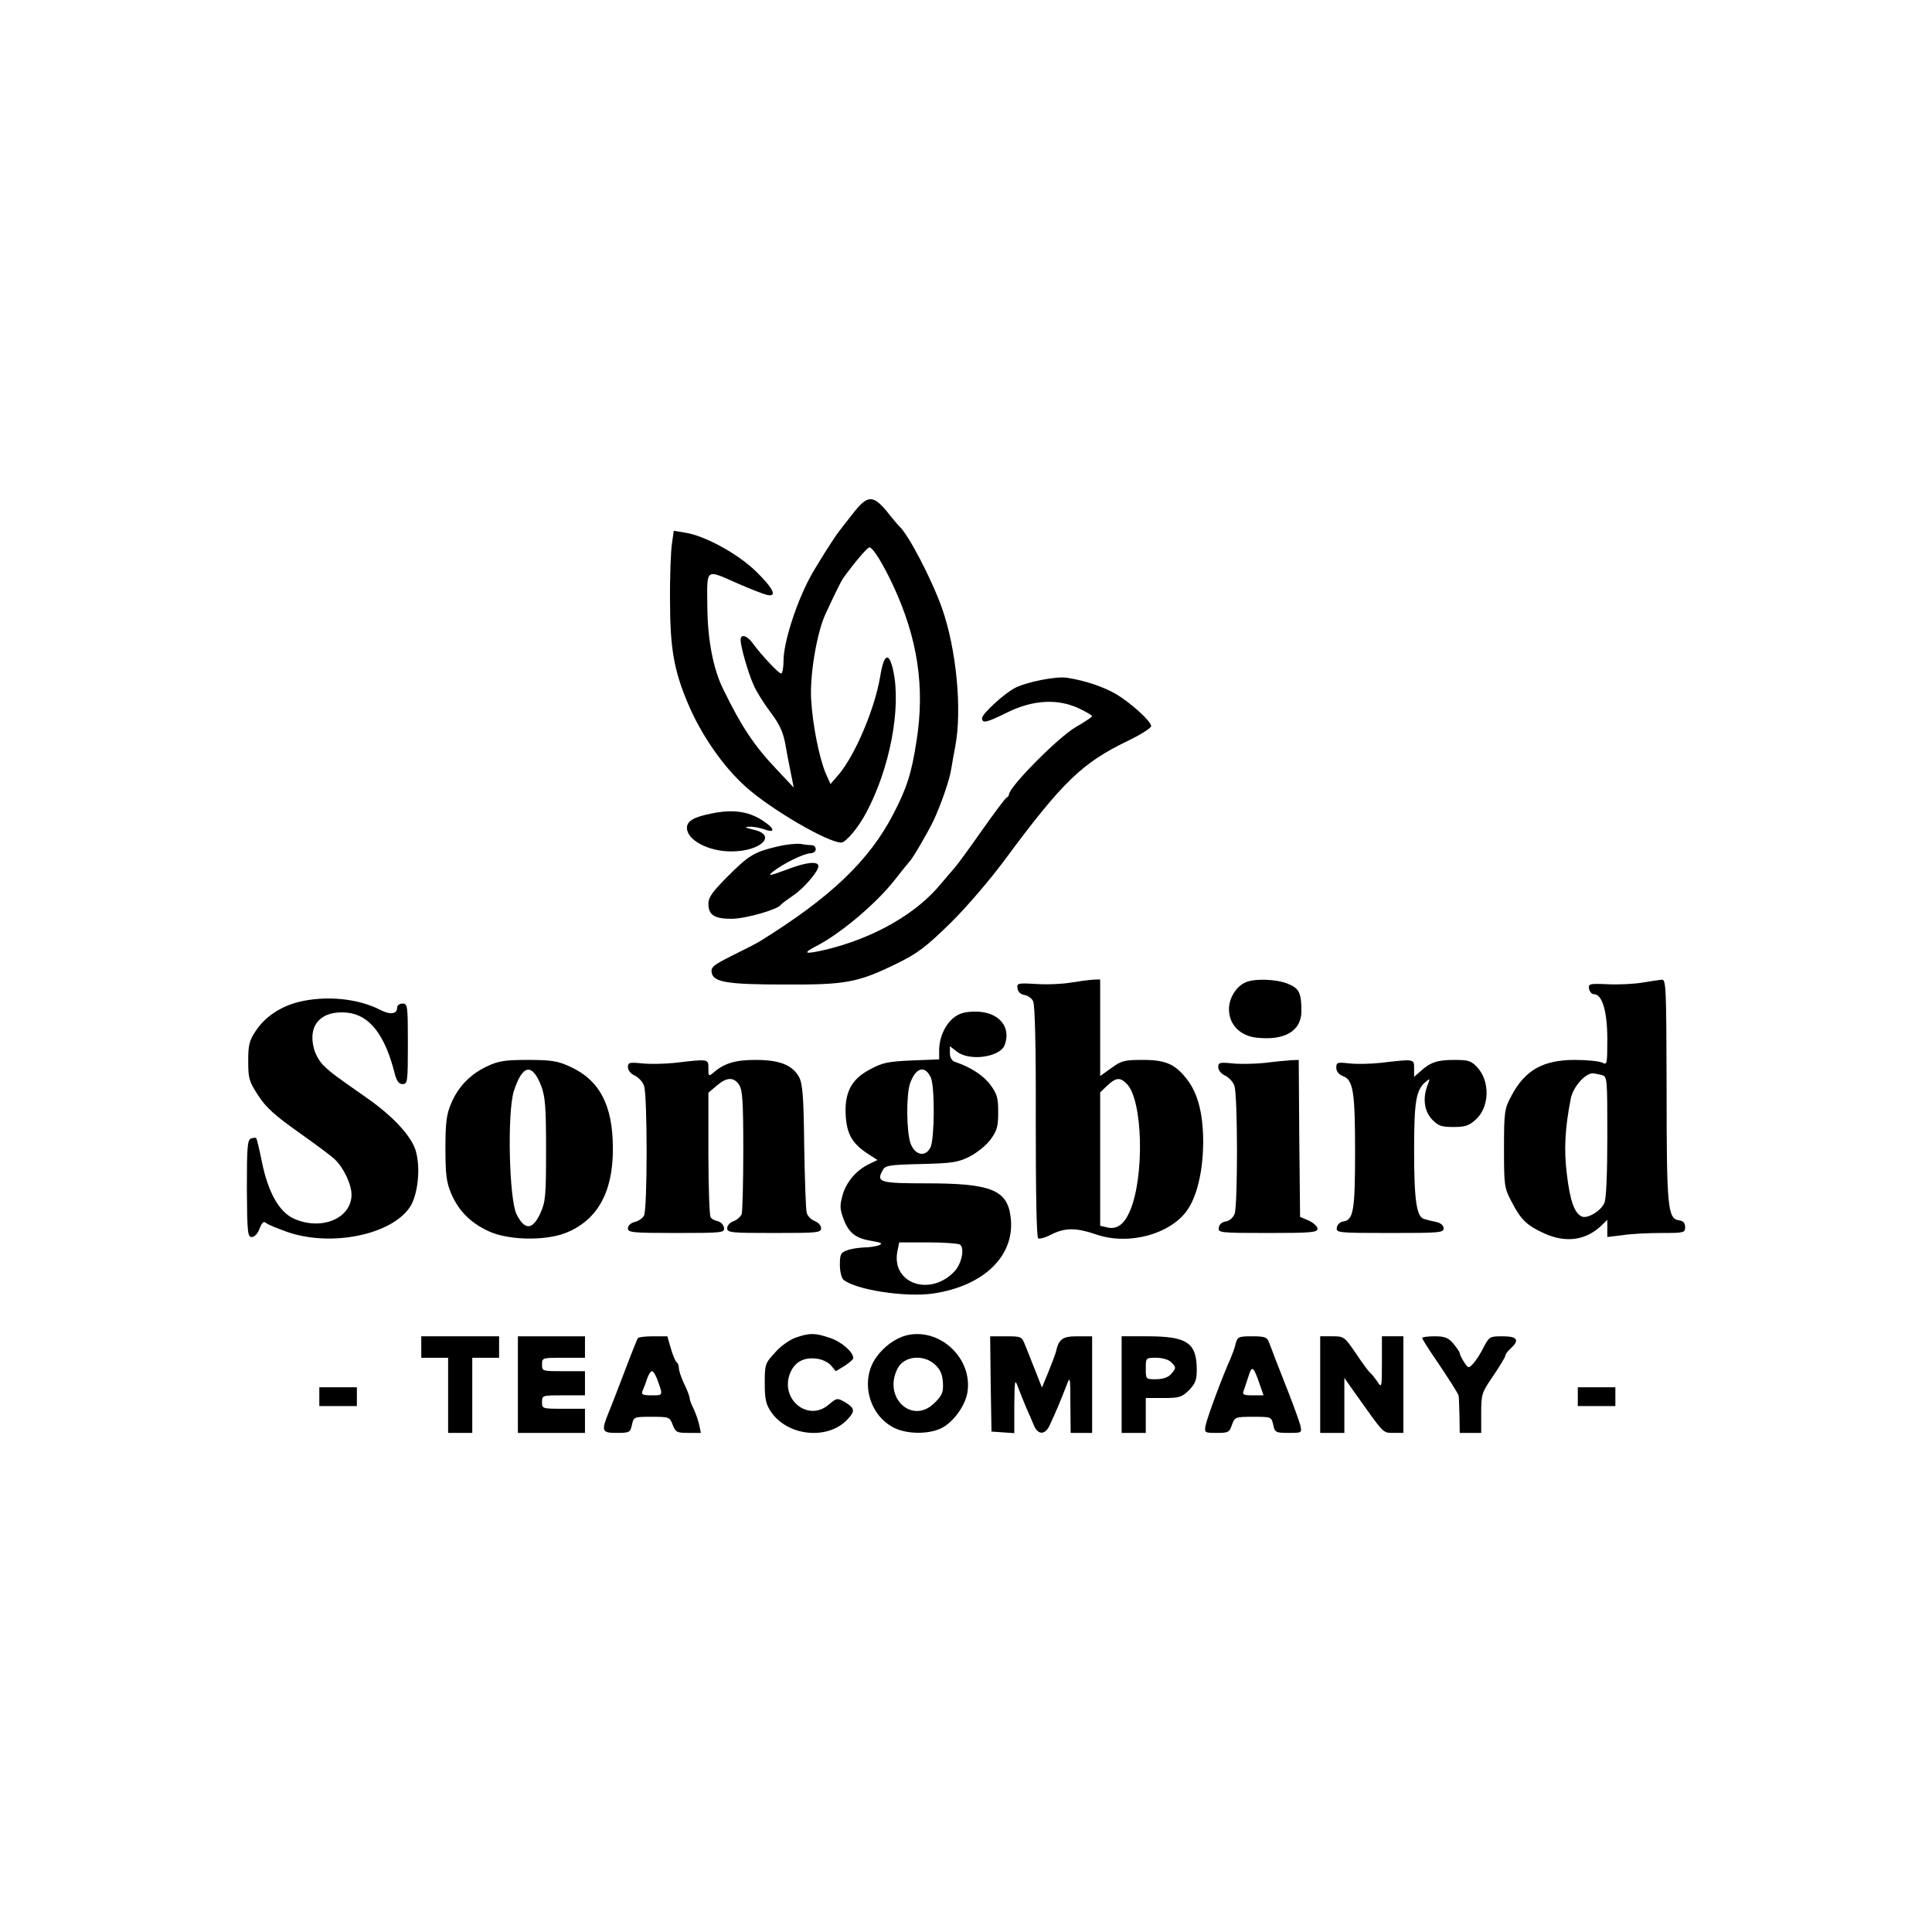
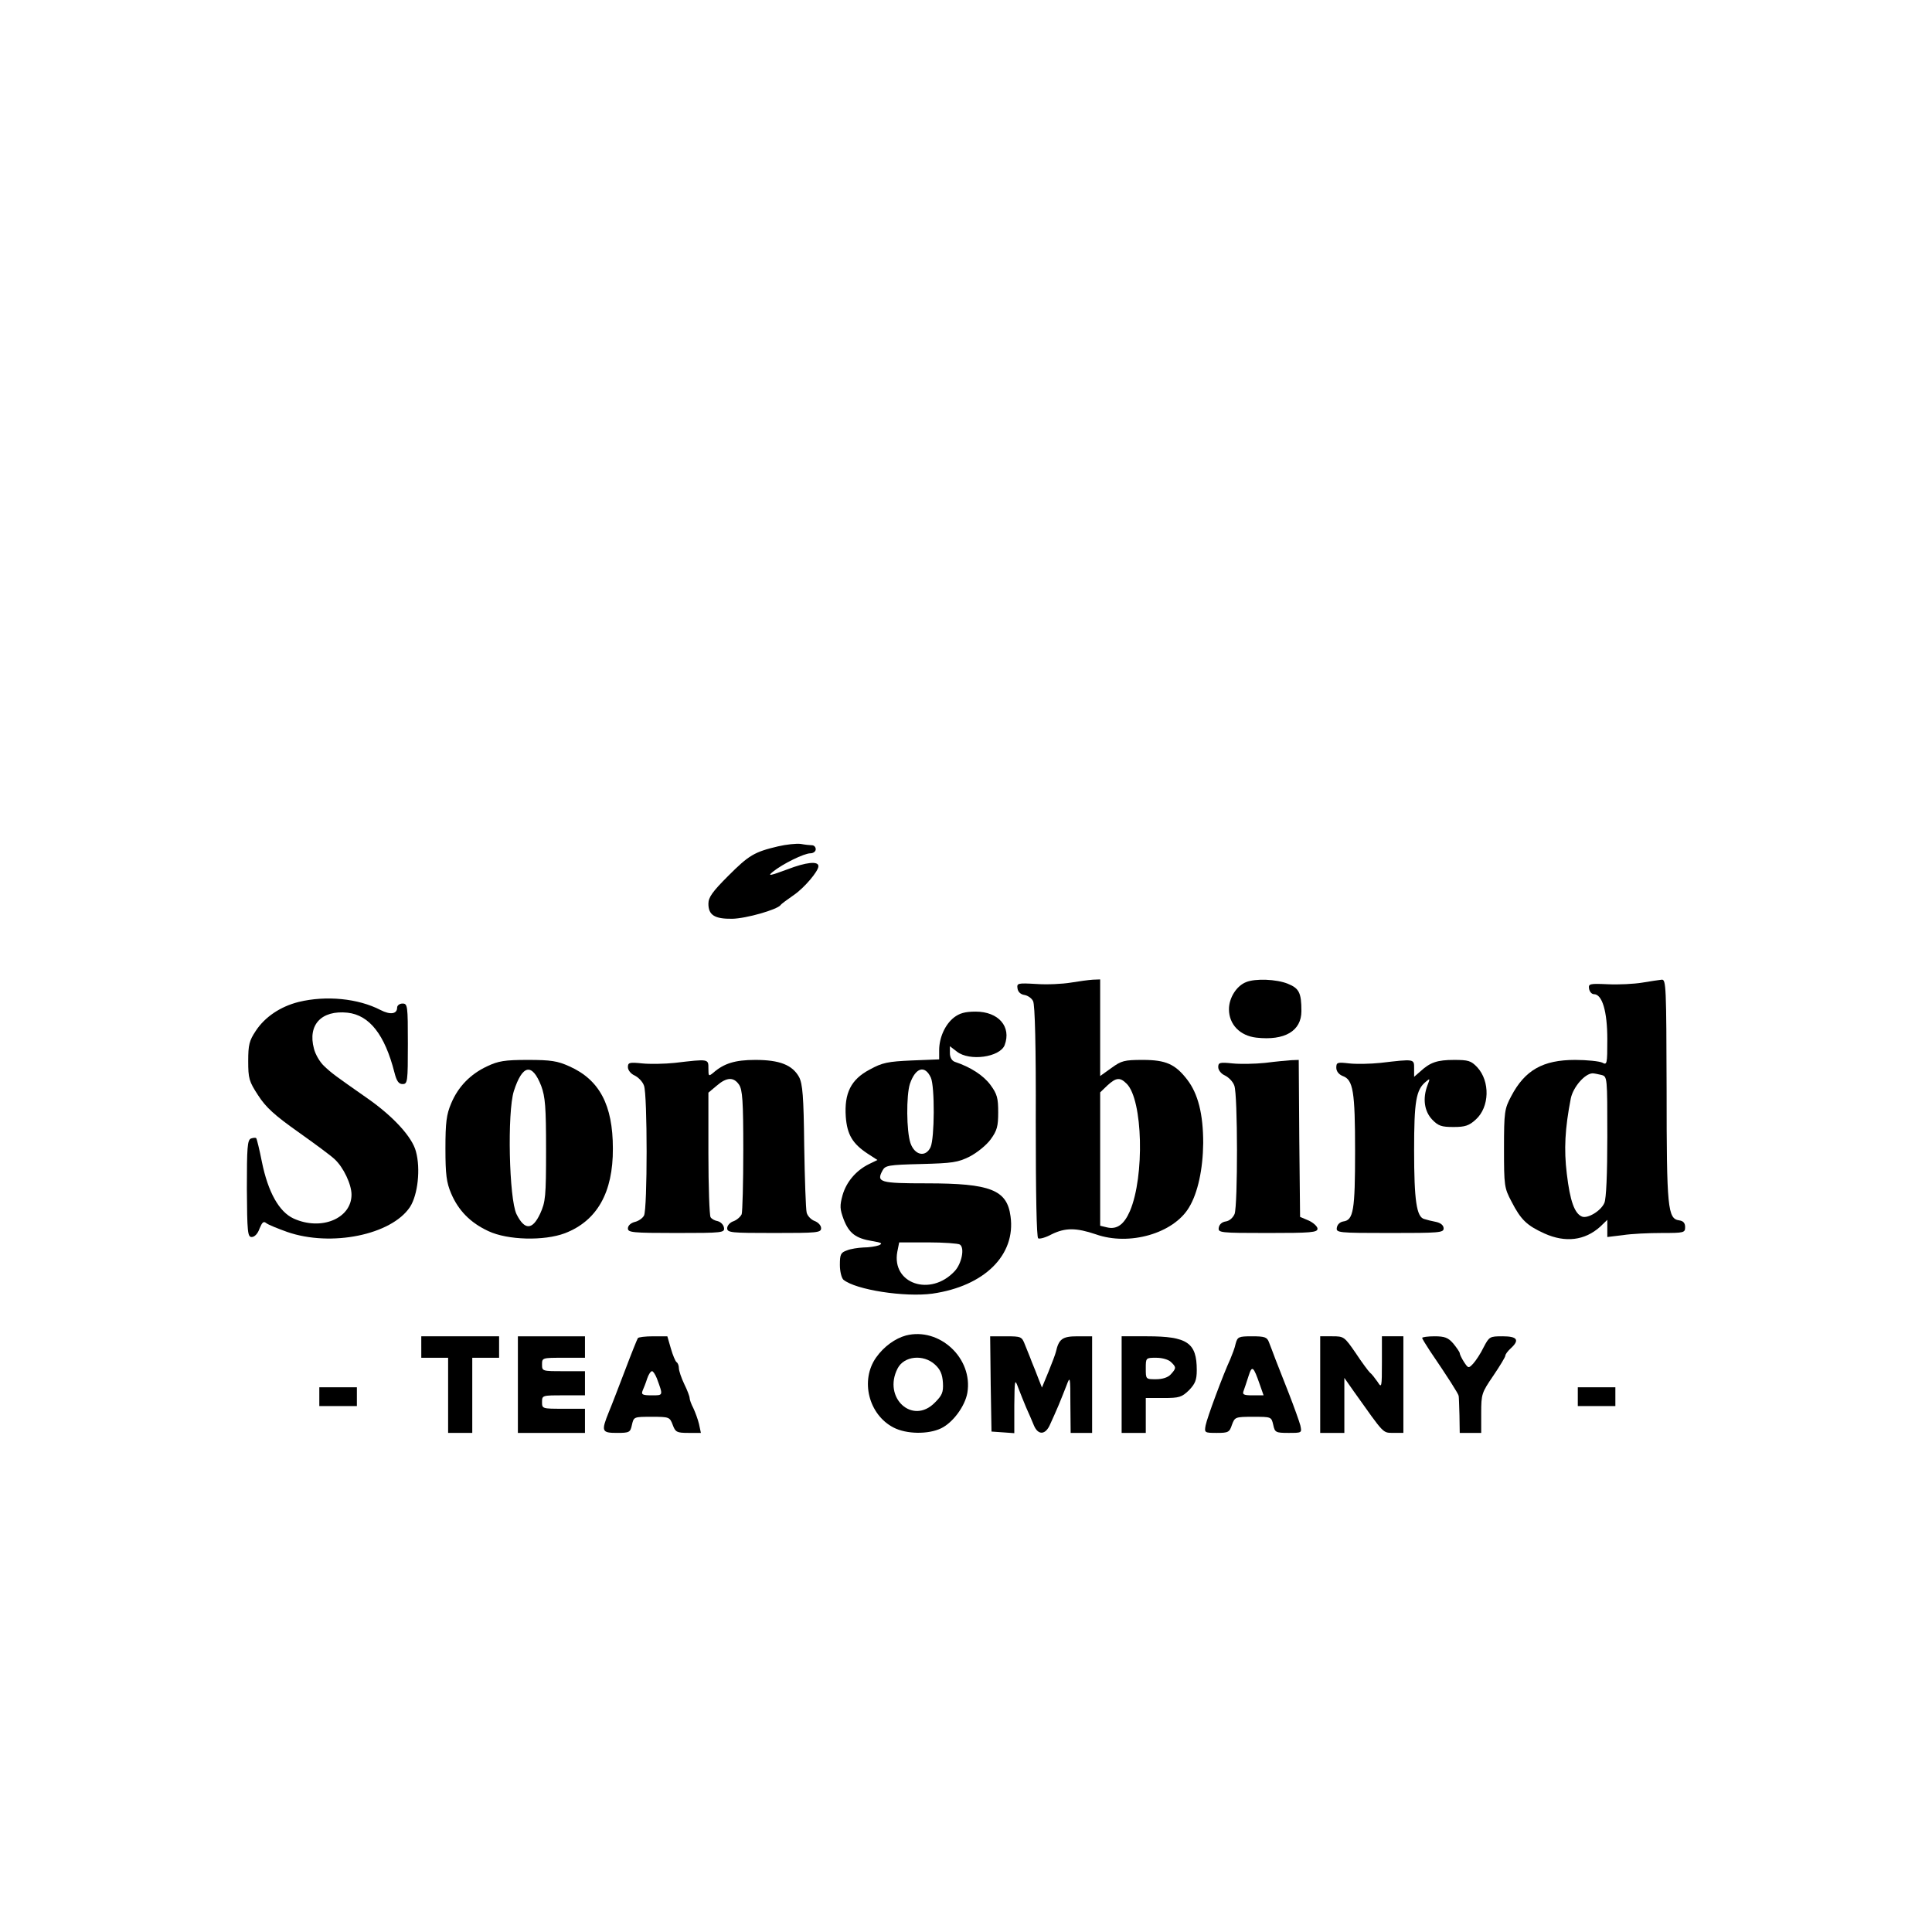
<svg xmlns="http://www.w3.org/2000/svg" version="1.0" width="720pt" height="720pt" viewBox="0 0 720 720" preserveAspectRatio="xMidYMid meet">
  <g transform="translate(0,720) scale(0.1,-0.1)" fill="#000000" stroke="none">
-     <path d="M3180 5288 c-23 -29 -47 -60 -53 -68 -18 -22 -92 -140 -110 -175 -52 -98 -97 -242 -97 -306 0 -27 -4 -49 -9 -49 -9 0 -74 69 -106 113 -21 29 -45 36 -45 12 0 -25 28 -122 48 -167 10 -24 39 -70 64 -103 35 -47 47 -74 56 -125 6 -36 16 -85 21 -110 l9 -45 -63 67 c-83 87 -132 160 -200 300 -37 75 -58 183 -59 308 -1 146 -10 140 119 83 44 -19 90 -37 103 -40 40 -9 25 23 -40 87 -69 67 -192 134 -265 145 l-42 7 -7 -49 c-4 -26 -8 -122 -7 -213 0 -176 15 -259 66 -380 49 -117 131 -236 216 -312 93 -84 306 -208 356 -208 17 0 64 56 93 111 88 165 131 389 101 529 -16 73 -35 65 -49 -22 -20 -120 -94 -294 -155 -365 l-30 -35 -17 38 c-25 59 -49 179 -55 275 -6 91 21 251 53 320 35 76 59 124 66 134 42 58 90 115 98 115 13 0 50 -60 88 -141 92 -197 120 -381 87 -584 -18 -117 -36 -173 -86 -269 -90 -173 -232 -309 -494 -472 -16 -10 -65 -35 -108 -56 -66 -33 -78 -42 -75 -61 5 -37 54 -46 273 -46 230 -1 272 7 421 80 75 37 106 61 196 149 60 59 148 162 202 235 216 292 289 362 459 444 48 23 87 48 87 55 0 18 -76 87 -132 120 -45 26 -111 49 -180 60 -40 7 -151 -15 -196 -38 -40 -21 -122 -96 -122 -112 0 -21 15 -18 96 22 94 46 186 51 265 14 27 -13 49 -26 49 -29 0 -3 -27 -21 -60 -40 -65 -37 -250 -224 -250 -252 0 -4 -4 -9 -8 -11 -5 -1 -46 -57 -93 -123 -46 -66 -91 -127 -99 -136 -8 -9 -32 -37 -53 -62 -91 -112 -251 -203 -429 -246 -83 -19 -91 -15 -29 17 87 46 216 155 283 240 29 37 55 69 58 72 10 9 65 103 88 150 28 59 62 157 67 195 3 17 9 54 15 84 26 135 4 364 -50 516 -39 109 -126 276 -160 305 -3 3 -23 26 -44 53 -52 63 -73 63 -126 -5z" />
-     <path d="M2650 4168 c-65 -13 -90 -28 -90 -53 0 -46 80 -88 165 -88 111 0 173 61 83 81 -32 8 -36 10 -16 11 15 1 39 -4 54 -9 39 -15 44 -2 9 23 -57 43 -120 53 -205 35z" />
    <path d="M2900 4046 c-89 -21 -109 -33 -186 -110 -59 -59 -74 -80 -74 -104 0 -42 23 -57 89 -56 52 1 167 34 180 51 3 5 26 21 50 38 38 26 91 88 91 107 0 20 -46 15 -116 -12 -65 -24 -75 -26 -54 -9 37 30 117 69 140 69 11 0 20 7 20 15 0 8 -6 15 -14 15 -7 0 -26 2 -42 5 -16 2 -54 -2 -84 -9z" />
    <path d="M3990 3538 c-30 -5 -88 -8 -128 -5 -70 4 -73 3 -70 -17 2 -13 12 -22 26 -24 12 -2 27 -12 32 -23 7 -12 11 -170 10 -448 0 -272 3 -432 9 -436 6 -3 28 3 50 15 51 25 91 25 165 0 124 -44 289 3 347 100 33 54 52 143 53 240 0 108 -19 184 -60 237 -44 57 -79 73 -165 73 -69 0 -80 -3 -117 -30 l-42 -30 0 180 0 180 -27 -1 c-16 -1 -53 -6 -83 -11z m209 -377 c60 -60 67 -345 12 -474 -22 -51 -49 -70 -86 -61 l-25 6 0 249 0 248 27 26 c33 30 47 31 72 6z" />
    <path d="M4644 3540 c-36 -14 -64 -59 -64 -101 0 -57 41 -99 102 -106 106 -12 168 25 168 99 0 69 -9 85 -51 102 -42 17 -121 20 -155 6z" />
    <path d="M6120 3538 c-30 -5 -88 -8 -128 -6 -68 3 -73 2 -70 -17 2 -11 10 -20 18 -20 31 0 50 -64 50 -168 0 -93 -1 -97 -19 -87 -11 5 -56 10 -101 10 -120 0 -187 -38 -238 -135 -25 -47 -27 -58 -27 -195 0 -139 1 -147 28 -198 35 -68 57 -89 123 -119 78 -35 150 -26 207 25 l27 26 0 -32 0 -32 58 7 c31 5 96 8 145 8 83 0 87 1 87 22 0 15 -7 23 -22 25 -43 6 -47 44 -47 486 -1 386 -2 412 -18 411 -10 -1 -43 -6 -73 -11z m-152 -344 c22 -6 22 -7 22 -230 0 -139 -4 -232 -11 -247 -13 -30 -62 -59 -83 -51 -28 11 -45 58 -57 160 -11 90 -7 168 15 281 9 42 52 92 81 93 6 0 20 -3 33 -6z" />
    <path d="M1113 3466 c-68 -17 -126 -56 -160 -108 -24 -36 -28 -52 -28 -112 0 -65 3 -76 37 -128 29 -45 61 -74 150 -137 62 -44 123 -89 135 -101 33 -30 63 -94 63 -132 0 -89 -113 -136 -216 -89 -54 25 -95 98 -118 211 -9 46 -19 86 -21 88 -2 3 -11 2 -20 -1 -13 -6 -15 -33 -15 -187 1 -163 3 -180 18 -180 11 0 23 13 29 31 10 24 15 29 25 21 7 -6 42 -20 78 -33 164 -57 389 -11 458 93 29 45 40 142 22 207 -14 54 -85 131 -181 198 -117 82 -133 93 -162 121 -15 14 -32 43 -37 64 -24 89 28 144 125 134 82 -9 139 -82 175 -223 8 -32 16 -43 30 -43 19 0 20 8 20 150 0 143 -1 150 -20 150 -11 0 -20 -7 -20 -15 0 -24 -25 -28 -62 -9 -83 43 -202 55 -305 30z" />
    <path d="M3555 3408 c-33 -26 -55 -75 -55 -122 l0 -34 -102 -4 c-89 -4 -110 -8 -157 -34 -70 -37 -95 -88 -89 -176 5 -66 25 -100 81 -137 l37 -24 -31 -15 c-49 -24 -85 -67 -99 -116 -11 -40 -10 -52 4 -90 20 -52 45 -71 106 -81 36 -6 41 -9 25 -16 -11 -4 -37 -8 -57 -8 -20 -1 -48 -5 -62 -11 -23 -8 -26 -15 -26 -54 0 -24 6 -48 13 -55 46 -38 229 -66 332 -52 194 28 311 144 291 288 -13 99 -75 123 -312 123 -175 0 -189 4 -165 48 10 19 23 21 143 24 118 3 138 6 182 28 27 14 62 42 78 64 24 33 28 49 28 101 0 53 -4 68 -29 102 -26 35 -73 66 -133 86 -11 4 -18 17 -18 32 l0 26 26 -20 c47 -37 160 -21 178 24 26 69 -23 125 -108 125 -40 0 -60 -6 -81 -22z m-86 -224 c15 -33 14 -226 -1 -259 -18 -39 -59 -31 -75 15 -15 45 -16 177 -2 221 21 61 56 71 78 23z m108 -622 c19 -12 7 -71 -19 -99 -90 -97 -236 -47 -214 72 l7 35 107 0 c59 0 113 -4 119 -8z" />
    <path d="M1815 3226 c-62 -29 -108 -76 -134 -139 -17 -40 -21 -70 -21 -167 0 -97 4 -127 21 -167 27 -64 72 -110 139 -141 72 -34 208 -37 285 -8 120 46 180 152 179 316 0 162 -50 256 -162 306 -44 20 -69 24 -155 24 -86 0 -110 -4 -152 -24z m202 -73 c15 -41 18 -78 18 -238 0 -175 -2 -194 -22 -238 -29 -62 -58 -62 -88 -2 -28 57 -35 380 -10 459 32 99 68 106 102 19z" />
    <path d="M2515 3239 c-38 -4 -94 -5 -122 -2 -48 5 -53 3 -53 -14 0 -11 11 -25 25 -31 14 -7 30 -23 35 -38 13 -33 13 -460 0 -484 -5 -10 -21 -21 -35 -24 -15 -4 -25 -14 -25 -24 0 -15 16 -17 180 -17 175 0 181 1 178 20 -2 11 -12 21 -23 24 -11 2 -23 8 -27 15 -4 6 -8 113 -8 238 l0 226 31 26 c37 32 63 33 83 4 13 -19 16 -60 16 -244 0 -122 -3 -230 -6 -239 -4 -9 -17 -21 -30 -26 -13 -4 -24 -16 -24 -26 0 -17 14 -18 175 -18 161 0 175 1 175 18 0 10 -11 22 -25 27 -13 5 -27 20 -29 32 -3 13 -7 124 -9 248 -2 186 -6 230 -19 256 -25 45 -72 64 -163 64 -76 0 -117 -13 -157 -48 -17 -14 -18 -13 -18 16 0 36 2 36 -125 21z" />
    <path d="M4715 3239 c-38 -4 -94 -5 -122 -2 -48 5 -53 3 -53 -14 0 -11 11 -25 25 -31 14 -7 30 -23 35 -38 13 -33 13 -445 1 -478 -6 -14 -19 -26 -33 -28 -14 -2 -24 -11 -26 -23 -3 -19 3 -20 183 -20 161 0 185 2 185 16 0 8 -15 22 -32 30 l-33 14 -3 293 -2 292 -28 -1 c-15 -1 -58 -5 -97 -10z" />
    <path d="M5145 3239 c-38 -4 -91 -5 -117 -2 -44 5 -48 4 -48 -16 0 -13 9 -25 24 -31 39 -14 46 -57 46 -281 0 -220 -6 -256 -44 -261 -12 -2 -22 -11 -24 -23 -3 -19 3 -20 198 -20 183 0 200 1 200 17 0 11 -10 20 -27 24 -16 3 -36 8 -45 11 -29 7 -38 69 -38 256 0 183 7 226 44 256 15 13 16 12 6 -13 -19 -50 -12 -97 17 -128 23 -24 35 -28 80 -28 43 0 58 5 83 28 51 46 54 142 5 195 -23 24 -33 27 -86 27 -63 0 -89 -9 -126 -43 l-23 -20 0 31 c0 36 3 36 -125 21z" />
-     <path d="M2965 2215 c-22 -8 -57 -32 -77 -56 -37 -40 -38 -44 -38 -114 0 -58 4 -78 23 -106 62 -92 213 -107 286 -28 28 30 27 41 -9 63 -30 17 -31 17 -62 -9 -78 -66 -183 22 -143 119 18 42 53 60 103 52 18 -3 41 -14 50 -26 l17 -20 33 20 c17 11 32 24 32 29 0 22 -44 61 -87 75 -56 19 -76 19 -128 1z" />
    <path d="M3376 2223 c-40 -11 -82 -41 -111 -82 -60 -85 -28 -213 65 -261 48 -25 129 -26 177 -3 44 21 89 82 98 132 22 129 -104 246 -229 214z m108 -108 c20 -18 28 -36 30 -68 2 -36 -3 -47 -30 -74 -83 -85 -195 18 -139 127 24 47 96 54 139 15z" />
    <path d="M1570 2180 l0 -40 50 0 50 0 0 -140 0 -140 45 0 45 0 0 140 0 140 50 0 50 0 0 40 0 40 -145 0 -145 0 0 -40z" />
    <path d="M1930 2040 l0 -180 125 0 125 0 0 45 0 45 -80 0 c-79 0 -80 0 -80 25 0 25 1 25 80 25 l80 0 0 45 0 45 -80 0 c-79 0 -80 0 -80 25 0 25 1 25 80 25 l80 0 0 40 0 40 -125 0 -125 0 0 -180z" />
    <path d="M2377 2213 c-3 -5 -24 -57 -47 -118 -23 -60 -50 -131 -61 -157 -29 -72 -27 -78 30 -78 47 0 50 2 56 30 7 30 7 30 74 30 65 0 67 -1 78 -30 10 -27 15 -30 58 -30 l47 0 -7 33 c-4 17 -14 44 -21 59 -8 15 -14 32 -14 38 0 6 -9 30 -20 52 -11 23 -20 50 -20 59 0 10 -4 20 -9 23 -4 3 -14 26 -21 51 l-13 45 -53 0 c-29 0 -55 -3 -57 -7z m71 -150 c24 -65 24 -63 -19 -63 -35 0 -40 3 -34 18 4 9 12 29 17 45 5 15 13 27 18 27 4 0 12 -12 18 -27z" />
    <path d="M3692 2043 l3 -178 43 -3 42 -3 0 103 c1 97 2 101 14 68 7 -19 21 -53 30 -75 10 -22 23 -52 29 -67 16 -38 44 -36 61 5 8 17 22 49 31 70 9 21 22 55 30 75 13 35 14 32 14 -70 l1 -108 40 0 40 0 0 180 0 180 -55 0 c-56 0 -69 -10 -80 -58 -2 -9 -15 -43 -28 -75 l-24 -58 -13 33 c-7 18 -18 47 -25 63 -6 17 -18 45 -25 63 -12 31 -14 32 -71 32 l-59 0 2 -177z" />
    <path d="M4180 2040 l0 -180 45 0 45 0 0 65 0 65 66 0 c59 0 68 3 95 29 23 24 29 38 29 75 0 102 -35 126 -185 126 l-95 0 0 -180z m184 84 c20 -19 20 -23 -1 -46 -10 -11 -30 -18 -55 -18 -38 0 -38 0 -38 40 0 40 0 40 39 40 23 0 46 -7 55 -16z" />
    <path d="M4605 2193 c-3 -16 -13 -41 -20 -58 -27 -58 -87 -220 -92 -247 -5 -27 -4 -28 41 -28 43 0 48 2 57 30 11 29 12 30 79 30 68 0 68 0 75 -30 6 -28 9 -30 57 -30 50 0 50 0 44 28 -4 15 -23 68 -42 117 -20 50 -42 108 -51 130 -8 22 -19 50 -24 63 -7 19 -16 22 -63 22 -50 0 -54 -2 -61 -27z m90 -153 l14 -40 -41 0 c-34 0 -39 3 -33 18 3 9 12 34 18 54 13 41 18 37 42 -32z" />
    <path d="M4920 2040 l0 -180 45 0 45 0 0 102 0 103 35 -50 c116 -163 107 -154 148 -155 l37 0 0 180 0 180 -40 0 -40 0 0 -97 c0 -94 -1 -97 -16 -73 -10 14 -22 30 -29 35 -6 6 -30 38 -53 73 -42 61 -44 62 -87 62 l-45 0 0 -180z" />
    <path d="M5300 2214 c0 -3 13 -24 28 -47 68 -100 107 -161 108 -169 1 -4 2 -37 3 -73 l1 -65 40 0 40 0 0 74 c0 71 2 76 45 139 25 37 45 70 45 75 0 5 9 17 20 27 34 31 25 45 -30 45 -48 0 -50 -1 -71 -41 -11 -23 -29 -50 -39 -61 -17 -18 -18 -18 -34 6 -9 14 -16 29 -16 33 0 4 -11 20 -24 36 -19 22 -32 27 -70 27 -25 0 -46 -3 -46 -6z" />
    <path d="M1190 1995 l0 -35 70 0 70 0 0 35 0 35 -70 0 -70 0 0 -35z" />
    <path d="M5880 1995 l0 -35 70 0 70 0 0 35 0 35 -70 0 -70 0 0 -35z" />
  </g>
</svg>